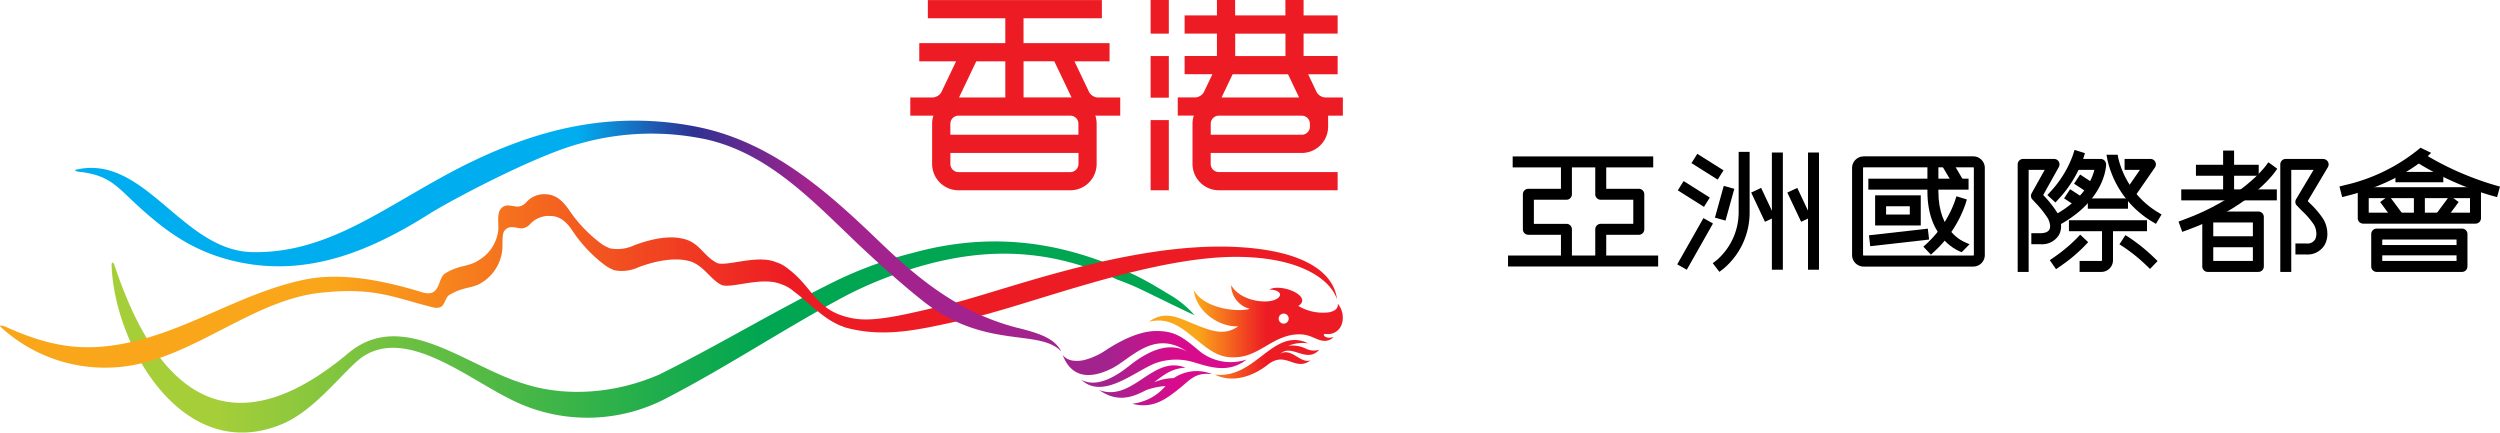
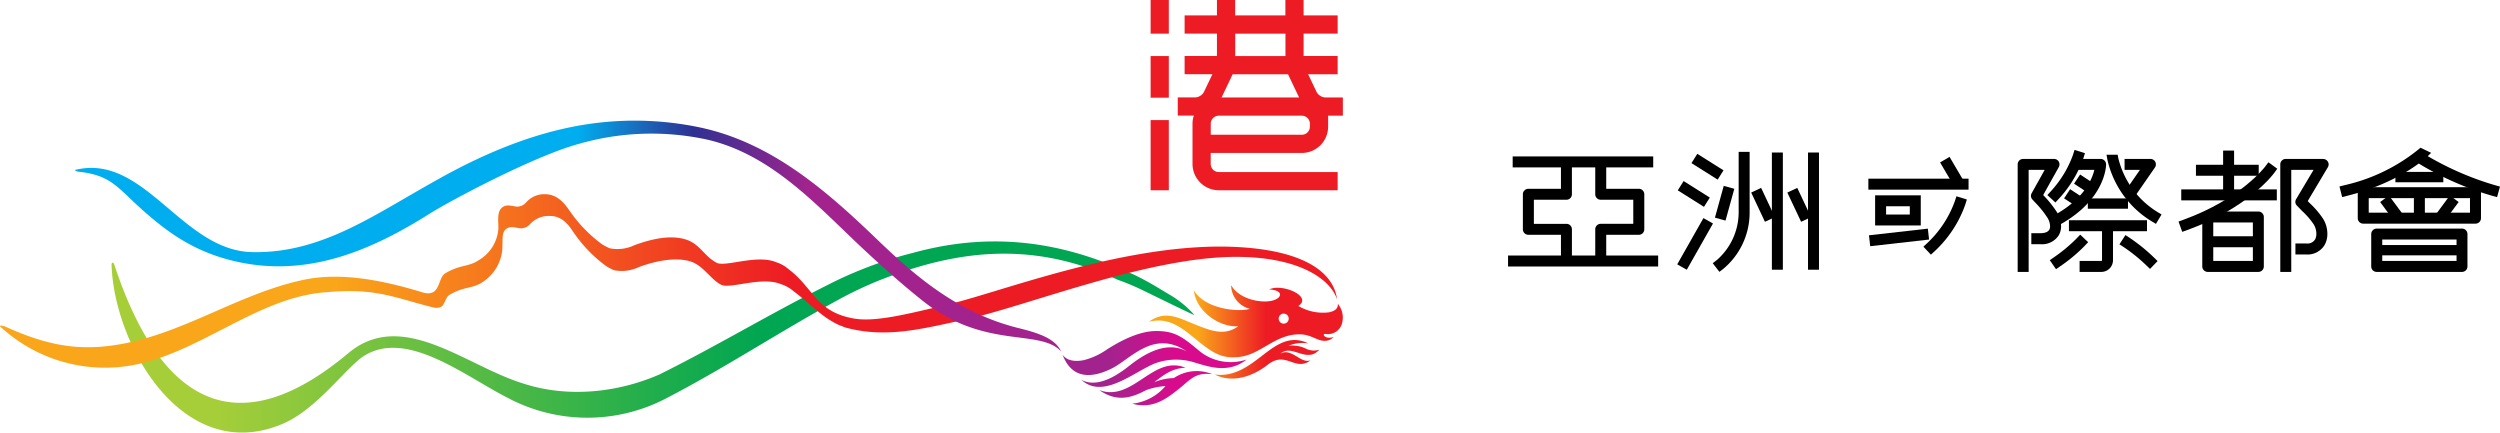
<svg xmlns="http://www.w3.org/2000/svg" width="398.944" height="69.031" viewBox="0 0 398.944 69.031">
  <defs>
    <style>.a{fill:none;}.b{clip-path:url(#a);}.c{fill:#ed1c24;}.d{clip-path:url(#b);}.e{fill:url(#c);}.f{fill:url(#d);}.g{fill:url(#e);}.h{fill:url(#f);}.i{fill:url(#g);}</style>
    <clipPath id="a">
      <rect class="a" width="214.293" height="69.031" />
    </clipPath>
    <clipPath id="b">
      <rect class="a" width="214.295" height="49.772" />
    </clipPath>
    <linearGradient id="c" y1="0.5" x2="1" y2="0.5" gradientUnits="objectBoundingBox">
      <stop offset="0.25" stop-color="#a3238e" />
      <stop offset="0.6" stop-color="#d80b8c" />
    </linearGradient>
    <linearGradient id="d" y1="0.5" x2="1" y2="0.5" gradientUnits="objectBoundingBox">
      <stop offset="0.25" stop-color="#faa61a" />
      <stop offset="0.6" stop-color="#ed1c24" />
    </linearGradient>
    <linearGradient id="e" y1="0.5" x2="1" y2="0.5" gradientUnits="objectBoundingBox">
      <stop offset="0.041" stop-color="#a6ce39" />
      <stop offset="0.093" stop-color="#a6ce39" />
      <stop offset="0.6" stop-color="#00a651" />
    </linearGradient>
    <linearGradient id="f" y1="0.5" x2="1" y2="0.5" gradientUnits="objectBoundingBox">
      <stop offset="0.25" stop-color="#faa61a" />
      <stop offset="0.59" stop-color="#ed1c24" />
    </linearGradient>
    <linearGradient id="g" x1="0.743" y1="0.5" x2="0.275" y2="0.5" gradientUnits="objectBoundingBox">
      <stop offset="0" stop-color="#a3238e" />
      <stop offset="0.25" stop-color="#2e3192" />
      <stop offset="0.5" stop-color="#00aeef" />
    </linearGradient>
  </defs>
  <g transform="translate(-427 -268.108)">
    <g transform="translate(667.65 291.679)">
      <g transform="translate(26.998 0.661)">
        <g transform="translate(20.871 0.107)">
          <rect width="1.751" height="18.702" />
        </g>
        <g transform="translate(17.57 5.75)">
          <rect width="1.751" height="5.155" transform="translate(0 0.747) rotate(-25.258)" />
        </g>
        <g transform="translate(15.104 0.107)">
          <rect width="1.751" height="18.702" />
        </g>
        <g transform="translate(11.803 5.747)">
          <rect width="1.751" height="5.155" transform="matrix(0.905, -0.426, 0.426, 0.905, 0, 0.747)" />
        </g>
        <g transform="translate(5.67)">
          <path d="M44.393,3.14v9.726a10.143,10.143,0,0,1-3.443,7.508l-.691.535,1.06,1.381.691-.535a11.689,11.689,0,0,0,4.133-8.889V3.14Z" transform="translate(-40.26 -3.14)" />
        </g>
        <g transform="translate(2.272 0.316)">
          <rect width="1.751" height="4.941" transform="matrix(0.533, -0.846, 0.846, 0.533, 0, 1.481)" />
        </g>
        <g transform="translate(0.087 4.663)">
          <rect width="1.751" height="4.941" transform="matrix(0.533, -0.846, 0.846, 0.533, 0, 1.481)" />
        </g>
        <g transform="translate(0 10.573)">
          <rect width="8.481" height="1.751" transform="matrix(0.493, -0.87, 0.87, 0.493, 0, 7.378)" />
        </g>
        <g transform="translate(6.017 5.431)">
          <rect width="5.262" height="1.751" transform="matrix(0.267, -0.964, 0.964, 0.267, 0, 5.071)" />
        </g>
      </g>
      <g transform="translate(54.901 1.381)">
-         <path d="M64.939,3.89A1.845,1.845,0,0,0,63.12,5.757V19.6a1.845,1.845,0,0,0,1.819,1.867H82.484A1.845,1.845,0,0,0,84.3,19.6V5.747A1.845,1.845,0,0,0,82.484,3.88H64.939Zm-.068,15.7V5.747c0-.078.049-.117.068-.117H82.484c.019,0,.068.039.068.117v13.84c0,.078-.049.117-.068.117H64.939C64.919,19.7,64.871,19.665,64.871,19.587Z" transform="translate(-63.12 -3.88)" />
        <g transform="translate(12.021 0.827)">
-           <path d="M75.48,4.73V9.505c0,7.829,5.252,9.619,5.476,9.687L82.2,17.928s-.428-.175-.622-.272c-.292-.136-4.347-1.644-4.347-8.15V4.73Z" transform="translate(-75.48 -4.73)" />
-         </g>
+           </g>
        <g transform="translate(2.597 3.56)">
          <rect width="15.989" height="1.751" />
        </g>
        <g transform="translate(3.676 6.215)">
          <path d="M66.9,10.27v4.814h7.284V10.27Zm5.534,1.751v1.313H68.651V12.021Z" transform="translate(-66.9 -10.27)" />
        </g>
        <g transform="translate(11.379 6.37)">
          <path d="M79.819,11.266a17.134,17.134,0,0,1-4.357,6.613l-.642.593,1.2,1.274.642-.593a18.525,18.525,0,0,0,4.834-7.372l.263-.836-1.663-.515Z" transform="translate(-74.82 -10.43)" />
        </g>
        <g transform="translate(14.043 0.081)">
          <rect width="1.751" height="4.581" transform="translate(0 0.888) rotate(-30.466)" />
        </g>
        <g transform="translate(2.696 11.534)">
          <rect width="9.453" height="1.751" transform="translate(0 1.063) rotate(-6.453)" />
        </g>
      </g>
      <g transform="translate(106.991 0.457)">
        <g transform="translate(16.242 1.332)">
          <path d="M134.255,4.3a.872.872,0,0,0-.875.875V22.331h1.751V6.051h3.56c-.953,1.6-2.772,4.649-2.772,4.649a.9.9,0,0,0-.136.467.812.812,0,0,0,.233.564l.836.866a12.2,12.2,0,0,1,1.867,2.159,2.9,2.9,0,0,1,.418,1.488,1.909,1.909,0,0,1-.2.9,1.438,1.438,0,0,1-1.391.652h-1.751V19.55h1.751a3.169,3.169,0,0,0,2.918-1.537,3.585,3.585,0,0,0,.428-1.77,4.585,4.585,0,0,0-.681-2.393,13.951,13.951,0,0,0-2.13-2.49s-.165-.165-.321-.331c.554-.943,3.209-5.4,3.209-5.4a.914.914,0,0,0,.126-.447.833.833,0,0,0-.117-.428.883.883,0,0,0-.759-.447h-5.962Z" transform="translate(-133.38 -4.3)" />
        </g>
        <g transform="translate(2.782 2.266)">
          <rect width="10.017" height="1.751" />
        </g>
        <g transform="translate(0.438 6.195)">
          <rect width="15.25" height="1.751" />
        </g>
        <g transform="translate(0 1.867)">
          <path d="M130.5,5.55c-.039.049-3.871,5.145-13,8.461l-.817.3.593,1.644.827-.3c9.677-3.511,13.655-8.841,13.82-9.064l.515-.71-1.41-1.031Z" transform="translate(-116.68 -4.85)" />
        </g>
        <g transform="translate(7.119)">
          <rect width="1.751" height="7.712" />
        </g>
        <g transform="translate(3.793 9.726)">
          <path d="M121.455,12.93a.872.872,0,0,0-.875.875v7.887a.872.872,0,0,0,.875.875h8.072a.872.872,0,0,0,.875-.875V13.805a.872.872,0,0,0-.875-.875h-8.072Zm7.2,1.751v6.137h-6.322V14.681Z" transform="translate(-120.58 -12.93)" />
          <g transform="translate(0.292 3.949)">
            <rect width="9.103" height="1.751" />
          </g>
        </g>
      </g>
      <g transform="translate(0 1.391)">
        <g transform="translate(0.739)">
          <rect width="22.427" height="1.751" />
        </g>
        <g transform="translate(0 15.814)">
          <rect width="23.954" height="1.751" />
        </g>
        <g transform="translate(2.363 0.875)">
          <path d="M15.179,4.79V9.079h-5.2a.872.872,0,0,0-.875.875v5.592a.872.872,0,0,0,.875.875h5.2v4.192h1.751V15.547a.872.872,0,0,0-.875-.875H10.86V10.83h5.193a.872.872,0,0,0,.875-.875V4.79Z" transform="translate(-9.1 -4.79)" />
        </g>
        <g transform="translate(13.917 0.875)">
          <path d="M20.98,4.79V9.954a.872.872,0,0,0,.875.875h5.193v3.842H21.855a.872.872,0,0,0-.875.875v5.067h1.751V16.422h5.2a.872.872,0,0,0,.875-.875V9.954a.872.872,0,0,0-.875-.875h-5.2V4.79H20.98Z" transform="translate(-20.98 -4.79)" />
        </g>
      </g>
      <g transform="translate(132.677 0)">
        <g transform="translate(5.067 12.906)">
          <path d="M149.175,15.73a.878.878,0,0,0-.875.875V21.77a.872.872,0,0,0,.875.875h13.606a.872.872,0,0,0,.875-.875V16.605a.872.872,0,0,0-.875-.875Zm12.741,1.751v3.414H150.06V17.481Z" transform="translate(-148.3 -15.73)" />
          <g transform="translate(0.593 2.626)">
            <rect width="14.19" height="1.644" />
          </g>
        </g>
        <g transform="translate(2.918 6.302)">
          <path d="M146.965,8.94a.872.872,0,0,0-.875.875v4.065a.872.872,0,0,0,.875.875H164.88a.872.872,0,0,0,.875-.875V9.815a.872.872,0,0,0-.875-.875H146.965ZM164,10.681V13H147.841V10.681Z" transform="translate(-146.09 -8.94)" />
        </g>
        <g transform="translate(8.928 3.861)">
          <rect width="7.644" height="1.653" />
        </g>
        <g transform="translate(11.875 6.536)">
          <rect width="1.751" height="4.795" />
        </g>
        <g transform="translate(6.49 7.628)">
          <g transform="translate(0 0)">
            <rect width="1.751" height="3.754" transform="matrix(0.804, -0.595, 0.595, 0.804, 0, 1.042)" />
          </g>
          <g transform="translate(8.887 0)">
            <rect width="3.754" height="1.751" transform="matrix(0.595, -0.804, 0.804, 0.595, 0, 3.017)" />
          </g>
        </g>
        <g transform="translate(12.507 0.943)">
          <path d="M155.95,4.918l.749.457a48.686,48.686,0,0,0,11.048,4.766l.846.233.467-1.683-.836-.233a47.837,47.837,0,0,1-10.6-4.571l-.749-.457Z" transform="translate(-155.95 -3.43)" />
        </g>
        <path d="M143.936,8.432l-.846.214.428,1.692.846-.214c8.413-2.11,12.624-6.137,12.8-6.3l.554-.545-1.692-.817A28.758,28.758,0,0,1,143.936,8.432Z" transform="translate(-143.09 -2.46)" />
      </g>
      <g transform="translate(81.326 0.35)">
        <g transform="translate(0 1.439)">
          <path d="M91.165,4.3a.872.872,0,0,0-.875.875V22.331h1.751V6.051H94.6L92.527,9.766a.859.859,0,0,0-.117.428.834.834,0,0,0,.224.574l.477.515a15.68,15.68,0,0,1,1.935,2.412,2.714,2.714,0,0,1,.418,1.332,1.15,1.15,0,0,1-.126.564c-.263.467-.943.564-1.469.564h-1.4v1.751h1.4a3.169,3.169,0,0,0,3-1.459,2.9,2.9,0,0,0,.35-1.42,4.342,4.342,0,0,0-.671-2.237A17.282,17.282,0,0,0,94.394,10.1s-.029-.029-.029-.039c.486-.875,2.49-4.464,2.49-4.464a.848.848,0,0,0,.107-.428.861.861,0,0,0-.875-.866H91.165Z" transform="translate(-90.29 -4.3)" />
        </g>
        <g transform="translate(4.736)">
          <path d="M99.235,3.656a17.226,17.226,0,0,1-3.482,5.728l-.593.642,1.284,1.187.593-.642a18.659,18.659,0,0,0,3.861-6.39l.263-.836L99.5,2.82Z" transform="translate(-95.16 -2.82)" />
        </g>
        <g transform="translate(5.407 1.439)">
          <path d="M99.361,4.3V6.051h3.316c-.35,1.469-1.585,4.484-6.069,7.051l-.759.438.866,1.517.759-.438c6.973-3.988,7.08-9.21,7.08-9.434a.875.875,0,0,0-.253-.622.884.884,0,0,0-.622-.263H99.361Z" transform="translate(-95.85 -4.3)" />
        </g>
        <g transform="translate(16.845 1.439)">
          <path d="M107.824,4.3V6.051h2.451C109.351,7.373,107.61,9.9,107.61,9.9l1.439.992,3.618-5.223a.887.887,0,0,0,.058-.9.86.86,0,0,0-.778-.467Z" transform="translate(-107.61 -4.3)" />
        </g>
        <g transform="translate(11.194 7.742)">
          <rect width="6.409" height="1.644" />
        </g>
        <g transform="translate(8.179 11.223)">
          <rect width="12.459" height="1.751" transform="translate(0 0)" />
        </g>
        <g transform="translate(9.881 11.379)">
          <path d="M104.029,20.744a.126.126,0,0,1-.117.117H100.45v1.751h3.462a1.868,1.868,0,0,0,1.867-1.867V14.52h-1.751Z" transform="translate(-100.45 -14.52)" />
        </g>
        <g transform="translate(5.125 13.528)">
          <path d="M99.81,17.362A25.021,25.021,0,0,1,96.28,20.3l-.72.5.992,1.439.72-.5a25.2,25.2,0,0,0,3.812-3.18l.6-.632-1.274-1.2Z" transform="translate(-95.56 -16.73)" />
        </g>
        <g transform="translate(16.242 13.596)">
          <path d="M106.99,18.269l.729.477a26.129,26.129,0,0,1,3.521,2.85l.622.6,1.216-1.255-.632-.613a28.049,28.049,0,0,0-3.774-3.054l-.729-.477Z" transform="translate(-106.99 -16.8)" />
        </g>
        <g transform="translate(9 3.93)">
          <rect width="1.751" height="2.83" transform="matrix(0.55, -0.835, 0.835, 0.55, 0, 1.462)" />
        </g>
        <g transform="translate(7.405 6.271)">
          <rect width="1.751" height="2.84" transform="matrix(0.551, -0.835, 0.835, 0.551, 0, 1.461)" />
        </g>
        <g transform="translate(14.18 0.778)">
          <path d="M112.913,12.7a13.928,13.928,0,0,1-6.166-8.539l-.1-.545h-1.78l.156.856a15.476,15.476,0,0,0,6.983,9.726l.749.447.895-1.5Z" transform="translate(-104.87 -3.62)" />
        </g>
      </g>
    </g>
    <g transform="translate(427 268.108)">
      <g class="b" transform="translate(0 0)">
        <g transform="translate(145.262 -0.01)">
          <path class="c" d="M129.979-22.662a4.2,4.2,0,0,0,4.2-4.2v-1.755h2.353v-2.905H133.65a1.728,1.728,0,0,1-1.276-.8s-.666-1.39-1.385-2.9H135.7V-38.13h-5.435v-3.577H135.7v-2.905h-5.435V-47.08h-2.905v2.468h-8.018V-47.08h-2.905v2.468h-5.159v2.905h5.159v3.577h-5.159v2.905h4.436l-1.385,2.895a1.71,1.71,0,0,1-1.27.8h-2.874v2.905h2.562a4.244,4.244,0,0,0-.208,1.291v6.425a4.205,4.205,0,0,0,4.2,4.2H135.7v-2.905H116.734a1.292,1.292,0,0,1-1.291-1.3v-1.755ZM127.371-41.7v3.577h-8.018V-41.7Zm.411,6.482,1.765,3.7h-12.37l1.765-3.7Zm-12.334,8.747v-.849a1.291,1.291,0,0,1,1.291-1.291h13.24a1.291,1.291,0,0,1,1.291,1.291v.463a1.294,1.294,0,0,1-1.291,1.291H115.449v-.906Z" transform="translate(-67.503 47.08)" />
          <rect class="c" width="2.905" height="5.373" transform="translate(38.35 0.005)" />
          <rect class="c" width="2.905" height="6.643" transform="translate(38.35 8.955)" />
          <rect class="c" width="2.905" height="11.199" transform="translate(38.35 19.175)" />
-           <path class="c" d="M80.541-32.314l-2.369-4.967h5.607v-2.905H70.05v-3.967h12.5v-2.905H54.78v2.905H67.14v3.967H53.411v2.905h5.878l-2.374,4.967a1.719,1.719,0,0,1-1.27.8H51.979v2.905H55.67a4.252,4.252,0,0,0-.208,1.3V-20.9a4.206,4.206,0,0,0,4.2,4.2H77.516a4.2,4.2,0,0,0,4.2-4.2v-6.414a4.256,4.256,0,0,0-.213-1.317c.1.01.208.026.312.026h3.665v-2.905H81.811A1.765,1.765,0,0,1,80.541-32.314Zm-5.586-4.972,2.759,5.779c-.062,0-.125-.01-.187-.01H70.055v-5.769h4.9Zm-7.815,0v5.774H59.757l2.754-5.769H67.14ZM78.813-20.9a1.3,1.3,0,0,1-1.291,1.3H59.669a1.292,1.292,0,0,1-1.291-1.3v-1.755h20.44V-20.9Zm-20.44-4.66v-1.755a1.294,1.294,0,0,1,1.291-1.291H77.516a1.291,1.291,0,0,1,1.291,1.291v1.755Z" transform="translate(-51.979 47.074)" />
        </g>
        <g class="d" transform="translate(-0.001 19.255)">
          <path class="e" d="M106.695,14.812c-2.605-2.192-3.843-2.972-6.627-2.972-2.688,0-5.594,1.492-7.87,2.939a11.229,11.229,0,0,1-3.664,1.7c-1.025.213-2.618.288-3.418-.867,1.492,3.968,4.7,3.776,7.857,2.2,3.014-1.5,6.723-6.306,11.979-2.709-2.443-1.33-5.427-.713-9.249,2.334-4.152,3.305-6.444,2.814-7.6,2.18,3.451,3.21,8.361-1.246,11.788-2.626a9.789,9.789,0,0,1,6.436-.083c2.092.6,5.273,1.784,8.161-.521A7.943,7.943,0,0,1,106.695,14.812Zm-3.839,4.543a8.132,8.132,0,0,0-3.122.667c1.688-1.338,2.959-2.234,4.993-2.33-5.181-2.113-8.416,5.565-13.759,3.568,3.114,2.2,5.635.959,7.511,0a10.954,10.954,0,0,1,3.059-.634,8.154,8.154,0,0,1-5.3,2.809c3.351.942,5.623-.9,7.686-2.563,1.355-1.088,2.3-2.318,4.447-2.192.217.013.488.008.621.013-.071-.017-.229-.071-.3-.088A6.521,6.521,0,0,0,102.856,19.356Z" transform="translate(84.446 21.73)" />
          <path class="f" d="M128.879,11.951a4.939,4.939,0,0,0-2.73-.413,6.015,6.015,0,0,1,3.218-.383c-5.681-2.726-8.416,5.823-14.964,4.96,2.843,1.451,6.136.275,8.474-1.563,2.943-2.313,4.31,1.184,6.848-.7-.913.313-1.655-.292-2.493-.771-.771-.446-1.646-.788-2.376-.229,1.755-1.78,4.21,1.6,6.24-.692A2.865,2.865,0,0,1,128.879,11.951Zm5.181-7.119c.079.9-.709,1.2-1.392,1.359a7.715,7.715,0,0,1-4.914-1.013c2.363-1.517-2.63-3.66-4.635-2.634,2.693.146,1.98,1.821-.463,1.913-1.9.071-4.514-.675-5.623-2.593a3.925,3.925,0,0,0,2.984,3.772c-1.78.567-7.244.054-8.949-2.993.4,3.522,4.2,5.973,7.1,5.773-2.2,1.6-4.4.721-6.932-.3-2.472-.98-4.718-2.343-7.319-.413,3.389-.884,5.627,1.3,7.928,3.151,2.355,1.884,3.818,2.822,6.652,2.438,3.339-.45,5.569-3.589,9.437-3.589,1.842,0,2.805,1.042,3.993,1.042a1.973,1.973,0,0,0,1.471-.617c-1.446.479-2-.613-1.234-.479a2.326,2.326,0,0,0,2.588-1.788A3.443,3.443,0,0,0,134.06,4.832ZM125.419,8a.8.8,0,1,1,.8-.8A.8.8,0,0,1,125.419,8Z" transform="translate(79.431 24.391)" />
          <path class="g" d="M-121.837-3.885c.433,12.867,11.458,32.153,27.393,25.293,5.419-2.334,10.087-9.032,12.871-10.787,6.84-4.314,16.031,3.164,23,6.707a27.1,27.1,0,0,0,25.559-.117C-23.863,12.459-14.981,6.6-5.99,1.721A60.385,60.385,0,0,1,4.118-2.709C16.035-6.807,27-6.953,38.672-1.559c.488.175,2.034.729,3.572,1.467,3.08,1.476,7.974,3.91,8.732,4.193A15.989,15.989,0,0,0,47.271,1C45.921.208,44.482-.713,43.09-1.442a31.6,31.6,0,0,0-3.8-1.78C28.51-7.915,17.7-9.053,6.01-5.823A63.948,63.948,0,0,0-7.757-.613c-9,4.489-17.6,9.7-26.693,14.2-6.727,2.926-14.73,3.739-21.77,1.4C-65.316,12.2-75.466,2.968-84.056,10.17-99.3,22.954-112.929,21.662-121.407-3.968-121.553-4.41-121.853-4.368-121.837-3.885Z" transform="translate(139.643 26.931)" />
          <g transform="translate(0.006 0)">
            <path class="h" d="M51.084-9.517C33.99-10.339,13.708-2.369,5.367-.393-1.219,1.166-6.37,2.516-9.872,1.9-15.945.841-16.249-2.957-20.313-6a5.56,5.56,0,0,0-1.951-1.084c-2.78-1.167-7.1.429-8.987.229a3.079,3.079,0,0,1-.342-.058c-2.172-1.046-2.743-3.043-5.044-3.781-2.484-.8-5.535-.1-8.249.9A6.274,6.274,0,0,1-48.8-9.3a7.946,7.946,0,0,1-1.267-.663,22.083,22.083,0,0,1-5.106-5.26c-.488-.659-1.642-2.605-3.76-2.7a3.817,3.817,0,0,0-3.247,1.33,1.98,1.98,0,0,1-1.384.646c-1.038-.092-1.917-.534-2.659.379-.629.779-.292,2.388-.379,3.343a6.357,6.357,0,0,1-3.1,4.81c-1.651,1.117-3,.688-5.352,2.1-1.342.8-.629,4.1-3.931,2.959-6.532-1.976-12.934-3.109-18.569-1.938C-108.383-2.04-117.419,4.821-128.5,6.247c-5.385.692-10.141-.067-16.535-2.947-.742-.342-1.292-.342-1-.075A24.583,24.583,0,0,0-126.156,9.54C-114.793,8.035-105.211-1.627-93.9-2.3c7.757-.713,10.862.921,16.823,2.413,0,0,1.167.354,1.651-.371s.534-1.309,1.025-1.6c2.363-1.421,3.639-.934,5.3-2.055A6.966,6.966,0,0,0-66-8.746c.167-.946-.1-2.722.383-3.355.717-.934,1.626-.475,2.668-.379a1.988,1.988,0,0,0,1.392-.646,4.021,4.021,0,0,1,3.26-1.334c2.2,0,3.289,2.047,3.772,2.709A22.128,22.128,0,0,0-49.395-6.47a8.144,8.144,0,0,0,1.271.663A6.3,6.3,0,0,0-44.188-6.3c2.722-1.009,5.806-1.613,8.178-.93,2.172.625,3.455,3.151,5.164,3.826a3.079,3.079,0,0,0,.342.058c1.892.2,6.231-1.4,9.024-.229a5.613,5.613,0,0,1,1.959,1.088c2.989,2.234,4.506,4.21,7.5,5.523.279.071.6.246.875.321C-4.649,5.1,1.074,3.525,7.593,2.145,17.4.069,37.1-8,51.3-7.934c10.158.05,14.943,3.681,15.947,6.79C66.744-5.245,62.371-8.971,51.084-9.517Z" transform="translate(146.111 29.67)" />
            <path class="i" d="M20.623-.878C11.186-3.267,4.454-8.977-1.66-14.863c-8.115-7.815-16.831-15.468-28.156-17.944a50.643,50.643,0,0,0-19.132-.421c-8.111,1.371-15.906,4.7-23.063,8.732-1.2.667-2.388,1.35-3.572,2.034-8.286,4.781-16.073,9.712-25.939,9.5-11.233-.242-17.16-15.806-28.2-13.13-.125.029,0,.246.5.3,4.9.509,6.094,2.343,9.408,5.381,4.156,3.81,8.353,7.036,14.676,8.691,11.959,3.13,22.471-1.388,32.053-7.444,2.868-1.813,16.381-9.074,23.671-11.062a41.873,41.873,0,0,1,20.566-.679C-18.325-28.434-11.114-20.065-3.5-13c3.034,2.818,6.156,5.56,8.987,7.807C15.4,2.7,24.128-.841,27.6,2.906,26.654.964,24.462.047,20.623-.878" transform="translate(141.751 33.94)" />
          </g>
        </g>
      </g>
    </g>
  </g>
</svg>